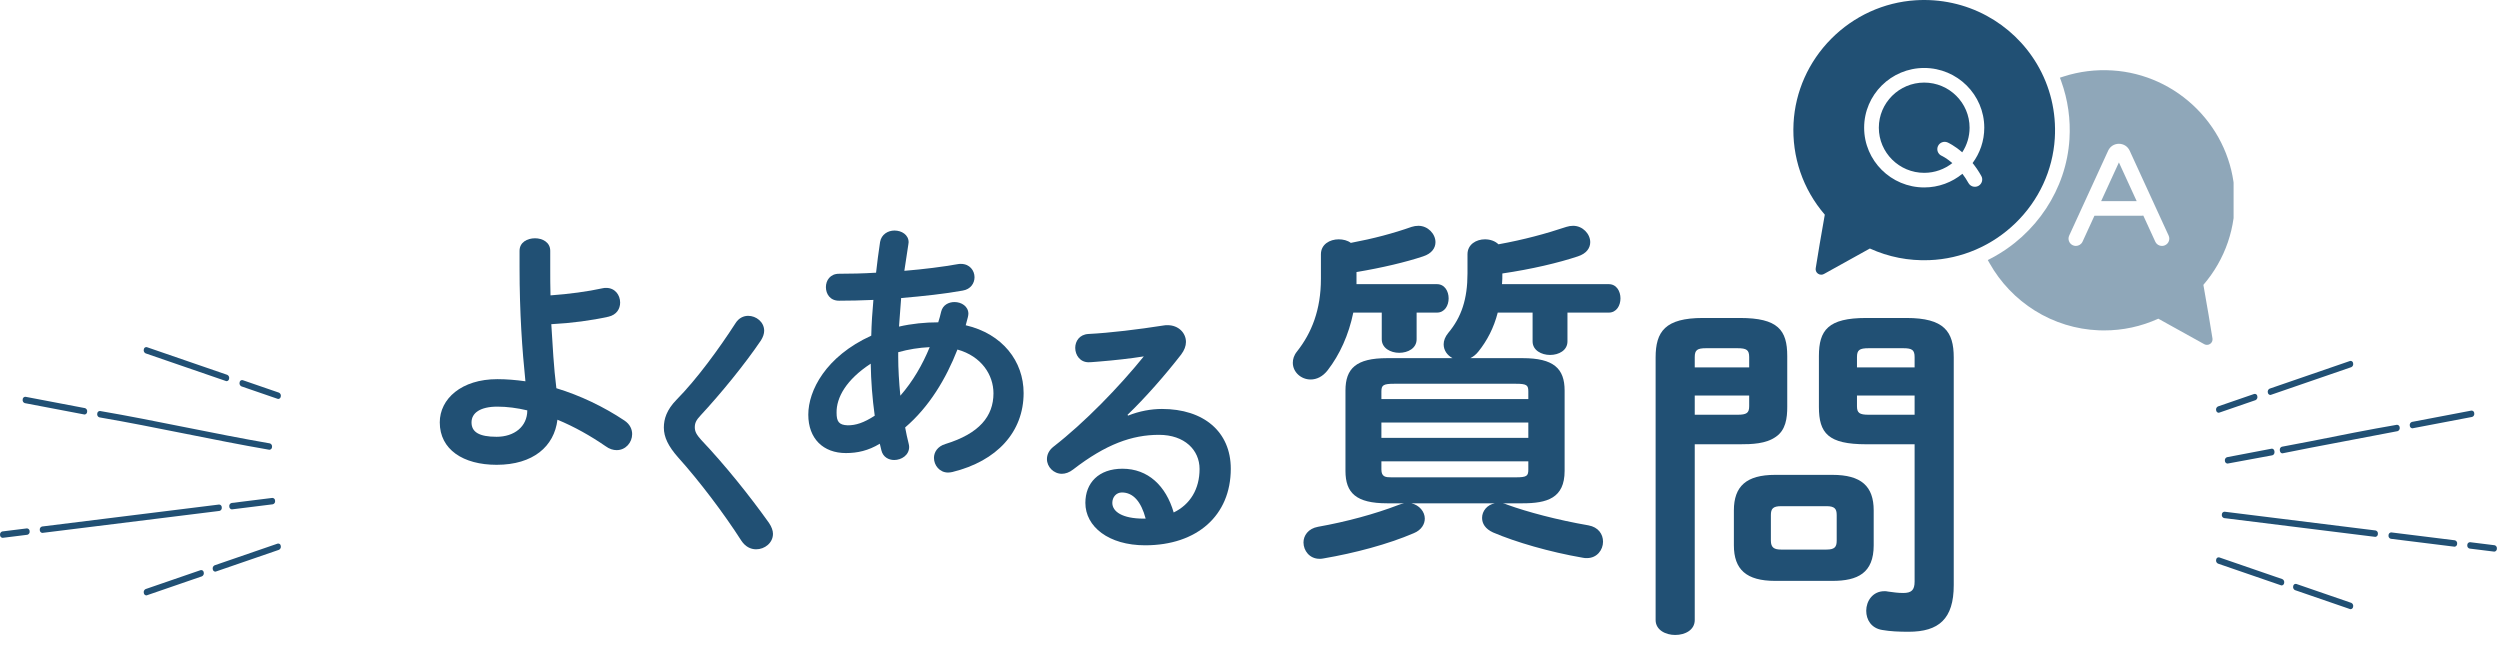
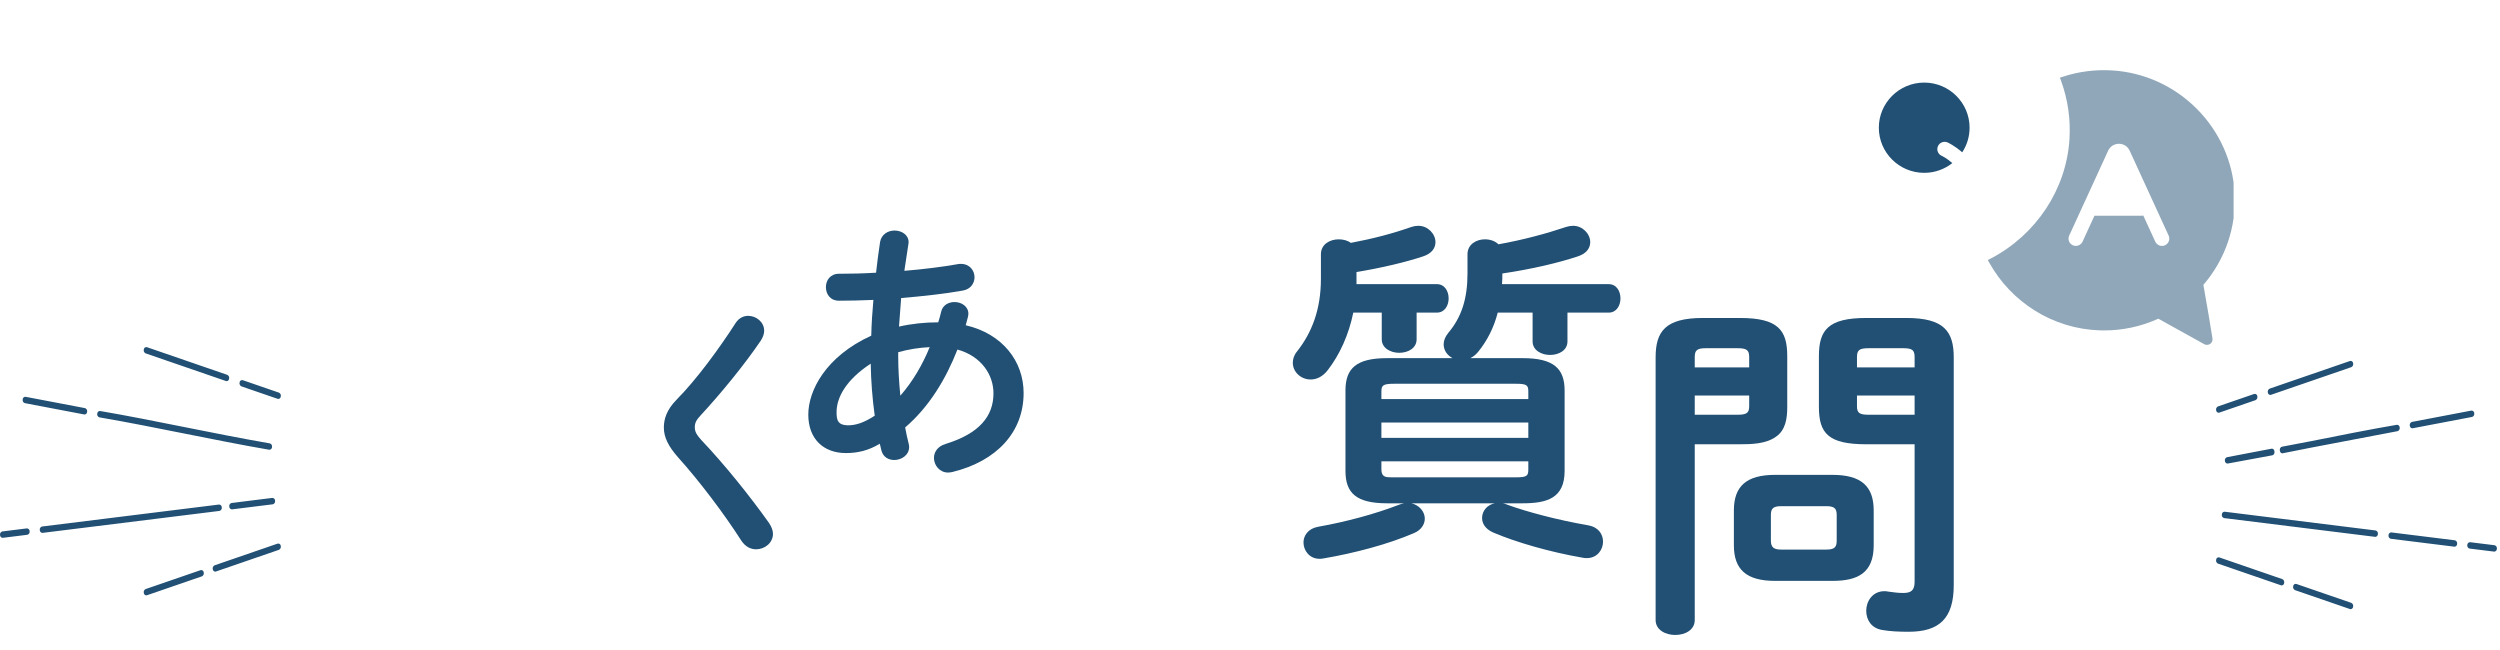
<svg xmlns="http://www.w3.org/2000/svg" width="612" height="159" viewBox="0 0 612 159" fill="none">
  <path d="M372.741 123.208H367.864C368.299 123.295 368.648 123.382 368.996 123.556C373.786 125.298 381.276 127.301 388.853 128.607C391.291 129.043 392.423 130.785 392.423 132.613C392.423 134.616 390.943 136.62 388.504 136.62C388.156 136.62 387.808 136.62 387.459 136.532C379.36 135.139 370.999 132.7 365.512 130.349C363.596 129.478 362.813 128.172 362.813 126.778C362.813 125.124 364.032 123.556 365.948 123.208H345.482C347.485 123.643 348.791 125.298 348.791 126.953C348.791 128.259 348.007 129.739 346.091 130.523C339.821 133.223 331.634 135.4 323.97 136.707C323.622 136.794 323.274 136.794 323.012 136.794C320.574 136.794 319.093 134.791 319.093 132.788C319.093 131.133 320.225 129.391 322.664 128.956C329.544 127.736 336.598 125.82 342.259 123.643C342.695 123.469 343.217 123.295 343.74 123.208H339.56C331.983 123.208 329.37 120.682 329.37 115.282V95.6C329.37 90.2 331.983 87.675 339.56 87.675H355.584C354.278 86.978 353.407 85.759 353.407 84.278C353.407 83.407 353.755 82.449 354.539 81.491C357.761 77.659 359.242 73.218 359.242 66.947V62.244C359.242 59.806 361.419 58.587 363.509 58.587C364.816 58.587 366.035 59.022 366.819 59.806C373.089 58.674 378.489 57.193 383.453 55.538C383.976 55.364 384.585 55.277 385.108 55.277C387.459 55.277 389.288 57.28 389.288 59.283C389.288 60.677 388.417 62.07 386.24 62.767C381.537 64.335 374.918 65.902 367.777 66.947C367.777 67.905 367.777 68.689 367.69 69.56H393.817C395.733 69.56 396.691 71.302 396.691 73.044C396.691 74.785 395.733 76.527 393.817 76.527H383.714V83.582C383.714 85.759 381.624 86.891 379.447 86.891C377.357 86.891 375.179 85.759 375.179 83.582V76.527H366.645C365.687 80.272 364.032 83.407 361.942 86.02C361.332 86.804 360.635 87.326 359.939 87.675H372.741C380.318 87.675 383.018 90.2 383.018 95.6V115.282C383.018 121.988 378.663 123.208 372.741 123.208ZM340.605 116.85H371.086C373.786 116.85 374.134 116.502 374.134 114.934V112.931H338.166V114.934C338.166 116.763 339.211 116.85 340.605 116.85ZM338.166 103.438V107.183H374.134V103.438H338.166ZM374.134 97.69V95.861C374.134 94.294 373.786 93.945 371.086 93.945H341.301C338.602 93.945 338.166 94.294 338.166 95.861V97.69H374.134ZM323.361 68.254V62.244C323.361 59.806 325.538 58.587 327.715 58.587C328.76 58.587 329.892 58.848 330.676 59.458C336.25 58.412 341.127 57.106 345.569 55.538C346.091 55.364 346.701 55.277 347.223 55.277C349.575 55.277 351.404 57.28 351.404 59.283C351.404 60.677 350.533 62.07 348.356 62.767C344.175 64.16 338.34 65.554 332.07 66.599V69.56H351.752C353.668 69.56 354.626 71.302 354.626 73.044C354.626 74.785 353.668 76.527 351.752 76.527H346.788V83.059C346.788 85.236 344.698 86.368 342.521 86.368C340.43 86.368 338.253 85.236 338.253 83.059V76.527H331.286C330.154 82.014 327.977 86.804 325.015 90.636C323.796 92.204 322.316 92.9 320.835 92.9C318.484 92.9 316.481 91.071 316.481 88.807C316.481 87.936 316.742 86.978 317.526 86.02C321.096 81.491 323.361 75.831 323.361 68.254Z" fill="#215074" />
  <path d="M425.935 108.757H414.874V151.78C414.874 154.218 412.523 155.438 410.085 155.438C407.733 155.438 405.295 154.218 405.295 151.78V87.507C405.295 81.15 407.646 77.84 416.878 77.84H425.935C435.254 77.84 437.518 80.801 437.518 87.159V99.613C437.518 102.313 437.17 105.274 434.731 106.928C432.293 108.67 428.809 108.757 425.935 108.757ZM414.874 101.529H425.325C427.59 101.529 428.199 101.093 428.199 99.439V96.826H414.874V101.529ZM428.199 89.946V87.42C428.199 85.678 427.59 85.243 425.325 85.243H417.661C415.484 85.243 414.874 85.678 414.874 87.42V89.946H428.199ZM448.578 142.2H434.557C427.503 142.2 424.454 139.413 424.454 133.491V124.956C424.454 119.034 427.503 116.247 434.557 116.247H448.578C455.633 116.247 458.681 119.034 458.681 124.956V133.491C458.681 140.284 454.762 142.2 448.578 142.2ZM436.037 134.536H447.098C449.101 134.536 449.624 133.926 449.624 132.359V126.088C449.624 124.521 449.101 123.911 447.098 123.911H436.037C434.034 123.911 433.512 124.521 433.512 126.088V132.359C433.512 134.101 434.383 134.536 436.037 134.536ZM468.696 108.757H456.852C447.533 108.757 445.269 106.057 445.269 99.613V87.159C445.269 80.801 447.533 77.84 456.852 77.84H466.693C475.925 77.84 478.276 81.15 478.276 87.507V143.245C478.276 151.519 474.618 154.654 467.216 154.654C464.864 154.654 462.774 154.567 460.771 154.218C458.071 153.783 456.852 151.693 456.852 149.516C456.852 147.164 458.42 144.726 461.294 144.726C461.555 144.726 461.903 144.726 462.165 144.813C463.558 144.987 464.516 145.161 465.909 145.161C467.912 145.161 468.696 144.464 468.696 142.374V108.757ZM468.696 101.529V96.826H454.588V99.439C454.588 101.093 455.197 101.529 457.462 101.529H468.696ZM468.696 89.946V87.42C468.696 85.678 468.087 85.243 465.909 85.243H457.462C455.197 85.243 454.588 85.678 454.588 87.42V89.946H468.696Z" fill="#215074" />
-   <path d="M276.018 101.549L276.148 101.745C278.892 100.635 281.831 100.112 284.444 100.112C294.633 100.112 301.296 105.664 301.296 114.743C301.296 126.174 293.066 133.489 280.329 133.489C271.38 133.489 265.698 128.917 265.698 123.104C265.698 118.205 268.963 114.743 274.777 114.743C281.047 114.743 285.424 118.924 287.318 125.455C291.367 123.496 293.654 119.707 293.654 114.809C293.654 110.171 289.996 106.448 283.725 106.448C277.128 106.448 270.727 108.734 262.693 114.939C261.779 115.658 260.799 115.984 259.95 115.984C257.925 115.984 256.292 114.286 256.292 112.392C256.292 111.347 256.749 110.236 257.925 109.322C265.502 103.443 273.928 94.756 280.002 87.245C276.802 87.767 272.556 88.224 269.29 88.486C269.029 88.486 267.331 88.681 266.481 88.681C264.391 88.681 263.216 86.918 263.216 85.154C263.216 83.521 264.261 81.888 266.416 81.758C271.707 81.496 278.631 80.647 284.901 79.668C285.228 79.602 285.489 79.602 285.815 79.602C288.493 79.602 290.322 81.496 290.322 83.717C290.322 84.697 289.93 85.742 289.147 86.787C285.293 91.751 280.329 97.434 276.018 101.549ZM279.937 126.958H280.459C279.349 122.777 277.389 120.557 274.646 120.557C273.274 120.557 272.295 121.667 272.295 123.104C272.295 125.259 274.777 126.958 279.937 126.958Z" fill="#215074" />
-   <path d="M134.698 61.4V65.645C134.698 67.931 134.698 70.152 134.763 72.308C139.27 71.981 143.777 71.393 147.631 70.544C147.892 70.479 148.153 70.479 148.415 70.479C150.57 70.479 151.811 72.242 151.811 74.071C151.811 75.574 150.962 77.076 148.937 77.533C144.822 78.448 139.923 79.101 134.959 79.362C135.286 84.588 135.547 89.878 136.2 95.038C142.014 96.802 147.762 99.545 152.856 102.942C154.228 103.856 154.751 105.097 154.751 106.273C154.751 108.298 153.183 110.192 150.962 110.192C150.113 110.192 149.199 109.931 148.219 109.212C144.626 106.73 140.577 104.444 136.462 102.746C135.678 109.278 130.518 113.785 121.569 113.785C113.404 113.785 107.656 110.061 107.656 103.399C107.656 97.651 112.947 92.817 121.765 92.817C123.986 92.817 126.272 93.013 128.623 93.34C127.84 85.698 127.186 76.684 127.186 65.449V61.4C127.186 59.309 129.081 58.33 130.975 58.33C132.804 58.33 134.698 59.309 134.698 61.4ZM121.569 106.926C125.88 106.926 129.081 104.444 129.081 100.46C126.599 99.872 124.117 99.545 121.765 99.545C117.519 99.545 115.429 101.113 115.429 103.399C115.429 105.75 117.258 106.926 121.569 106.926Z" fill="#215074" />
  <path d="M180.08 79.08C180.864 77.839 182.04 77.316 183.15 77.316C185.11 77.316 187.069 78.819 187.069 80.974C187.069 81.692 186.808 82.476 186.285 83.325C182.301 89.204 176.488 96.324 171.458 101.745C170.413 102.855 170.087 103.574 170.087 104.619C170.087 105.729 170.609 106.513 171.654 107.689C177.468 113.829 183.346 121.144 188.245 128.003C188.898 128.983 189.225 129.897 189.225 130.681C189.225 132.902 187.2 134.469 185.11 134.469C183.738 134.469 182.432 133.816 181.452 132.314C177.272 125.782 171.262 117.813 165.972 111.935C163.62 109.257 162.51 107.036 162.51 104.684C162.51 102.529 163.228 100.308 165.58 97.891C170.609 92.796 176.031 85.35 180.08 79.08Z" fill="#215074" />
  <path d="M197.87 101.505C197.87 95.626 202.116 87.266 213.285 82.171C213.35 79.231 213.546 76.292 213.808 73.418C210.803 73.549 207.929 73.614 205.382 73.614C203.226 73.614 202.181 71.981 202.181 70.283C202.181 68.65 203.226 67.017 205.382 67.017C208.125 67.017 211.26 66.952 214.461 66.756C214.722 64.339 215.049 61.857 215.441 59.244C215.767 57.35 217.4 56.435 218.968 56.435C220.731 56.435 222.43 57.481 222.43 59.309C222.43 59.505 222.364 59.636 222.364 59.832C222.038 62.053 221.711 64.208 221.384 66.299C226.153 65.907 230.79 65.319 234.448 64.666C234.709 64.6 234.971 64.6 235.232 64.6C237.387 64.6 238.563 66.233 238.563 67.866C238.563 69.303 237.649 70.805 235.689 71.132C231.378 71.916 226.022 72.504 220.601 72.961C220.47 75.247 220.209 77.599 220.078 79.95C223.213 79.231 226.479 78.905 229.68 78.905C229.941 78.056 230.202 77.207 230.398 76.292C230.79 74.659 232.227 73.941 233.664 73.941C235.362 73.941 237.061 74.986 237.061 76.815C237.061 77.076 236.995 77.337 236.93 77.664C236.734 78.317 236.603 78.97 236.408 79.623C245.421 81.713 250.581 88.441 250.581 96.214C250.581 105.75 244.05 112.87 233.142 115.548C232.815 115.613 232.423 115.679 232.097 115.679C230.006 115.679 228.635 113.915 228.635 112.086C228.635 110.715 229.484 109.278 231.443 108.69C239.739 106.142 243.201 101.897 243.201 96.279C243.201 91.772 240.261 87.2 234.383 85.567C231.574 92.752 227.459 99.611 221.58 104.64C221.842 106.012 222.103 107.318 222.43 108.559C222.495 108.82 222.56 109.147 222.56 109.408C222.56 111.433 220.666 112.609 218.902 112.609C217.531 112.609 216.159 111.89 215.767 110.257L215.375 108.624C212.567 110.323 209.889 110.911 207.08 110.911C201.528 110.911 197.87 107.383 197.87 101.505ZM204.794 101.048C204.794 103.138 205.316 104.052 207.537 104.117C209.497 104.117 211.391 103.53 214.134 101.766C213.546 97.52 213.22 93.275 213.154 89.029C207.145 92.948 204.728 97.324 204.794 101.048ZM220.405 96.867C223.475 93.34 225.826 89.29 227.59 84.979C224.977 85.11 222.43 85.502 219.882 86.22V87.331C219.882 90.27 220.078 93.536 220.405 96.867Z" fill="#215074" />
  <path fill-rule="evenodd" clip-rule="evenodd" d="M59.087 94.578L67.982 97.639C68.033 97.657 68.086 97.667 68.14 97.668C68.289 97.654 68.429 97.588 68.537 97.483C68.644 97.376 68.712 97.236 68.73 97.086C68.781 96.899 68.766 96.701 68.687 96.524C68.608 96.348 68.47 96.206 68.298 96.123L59.403 93.057C59.317 93.037 59.228 93.035 59.142 93.053C59.055 93.071 58.973 93.108 58.902 93.161C58.831 93.214 58.772 93.282 58.729 93.36C58.686 93.439 58.66 93.525 58.654 93.615C58.604 93.801 58.62 94 58.699 94.175C58.778 94.351 58.916 94.494 59.087 94.578ZM35.636 86.5L55.332 93.281C55.383 93.301 55.436 93.311 55.49 93.311C55.639 93.296 55.779 93.231 55.887 93.125C55.994 93.019 56.062 92.879 56.08 92.728C56.13 92.542 56.115 92.343 56.036 92.168C55.957 91.992 55.82 91.849 55.648 91.765L35.954 84.984C35.868 84.963 35.779 84.961 35.692 84.979C35.606 84.996 35.524 85.032 35.453 85.085C35.382 85.138 35.322 85.205 35.279 85.283C35.237 85.361 35.211 85.448 35.204 85.537C35.154 85.723 35.169 85.922 35.248 86.098C35.327 86.274 35.464 86.416 35.636 86.5ZM24.325 102.169C31.098 103.326 38.237 104.754 45.14 106.134C51.979 107.502 59.051 108.917 65.904 110.099C65.931 110.103 65.959 110.104 65.987 110.103C66.152 110.085 66.306 110.006 66.417 109.88C66.529 109.755 66.591 109.592 66.592 109.424C66.626 109.237 66.592 109.044 66.496 108.881C66.399 108.718 66.246 108.597 66.067 108.541C59.227 107.363 52.162 105.949 45.33 104.585C38.42 103.2 31.275 101.773 24.489 100.611C24.399 100.608 24.31 100.622 24.226 100.654C24.143 100.687 24.066 100.736 24.002 100.799C23.938 100.863 23.887 100.938 23.853 101.022C23.818 101.106 23.801 101.196 23.802 101.287C23.767 101.473 23.802 101.666 23.898 101.829C23.994 101.992 24.146 102.113 24.325 102.169ZM6.066 98.686L20.636 101.464C20.666 101.471 20.696 101.474 20.727 101.473C20.89 101.455 21.041 101.377 21.153 101.254C21.264 101.132 21.327 100.972 21.331 100.806C21.367 100.618 21.335 100.424 21.241 100.259C21.146 100.094 20.994 99.97 20.815 99.91L6.245 97.132C6.156 97.125 6.066 97.138 5.982 97.168C5.897 97.198 5.82 97.246 5.754 97.308C5.689 97.371 5.637 97.446 5.602 97.53C5.567 97.614 5.55 97.704 5.551 97.795C5.514 97.981 5.547 98.175 5.641 98.339C5.736 98.504 5.888 98.627 6.066 98.686ZM67.983 133.069L52.519 138.394C52.348 138.478 52.211 138.62 52.132 138.796C52.053 138.972 52.037 139.17 52.087 139.357C52.105 139.508 52.173 139.648 52.281 139.754C52.388 139.86 52.528 139.925 52.677 139.939C52.731 139.939 52.784 139.931 52.835 139.914L68.299 134.59C68.47 134.505 68.607 134.363 68.686 134.187C68.765 134.011 68.781 133.813 68.731 133.627C68.724 133.538 68.698 133.451 68.656 133.373C68.613 133.295 68.554 133.227 68.483 133.174C68.412 133.121 68.33 133.084 68.244 133.066C68.157 133.048 68.069 133.049 67.983 133.069ZM49.125 139.564L35.636 144.208C35.465 144.292 35.328 144.435 35.249 144.611C35.17 144.786 35.154 144.985 35.205 145.171C35.223 145.322 35.291 145.462 35.398 145.568C35.506 145.674 35.645 145.74 35.795 145.754C35.848 145.753 35.901 145.745 35.953 145.728L49.441 141.084C49.613 141 49.75 140.857 49.829 140.681C49.908 140.506 49.924 140.307 49.874 140.121C49.867 140.032 49.841 139.945 49.798 139.867C49.755 139.789 49.696 139.721 49.625 139.668C49.554 139.615 49.473 139.578 49.386 139.56C49.3 139.542 49.211 139.543 49.125 139.564ZM56.677 123.13C56.496 123.177 56.34 123.291 56.238 123.45C56.136 123.609 56.097 123.8 56.127 123.987C56.123 124.161 56.184 124.329 56.296 124.461C56.408 124.592 56.565 124.676 56.735 124.696C56.755 124.697 56.775 124.696 56.794 124.692L66.791 123.451C66.972 123.404 67.129 123.29 67.231 123.131C67.333 122.972 67.372 122.78 67.341 122.593C67.344 122.502 67.33 122.412 67.298 122.327C67.266 122.241 67.217 122.164 67.155 122.098C67.093 122.032 67.019 121.98 66.936 121.944C66.853 121.908 66.765 121.889 66.675 121.888L56.677 123.13ZM54.291 124.215C54.295 124.124 54.28 124.033 54.248 123.948C54.217 123.863 54.168 123.785 54.106 123.719C54.044 123.653 53.969 123.601 53.886 123.565C53.804 123.529 53.715 123.51 53.625 123.51L10.288 128.889C10.107 128.937 9.951 129.051 9.849 129.209C9.747 129.368 9.708 129.56 9.738 129.746C9.734 129.92 9.794 130.089 9.907 130.22C10.019 130.351 10.176 130.435 10.346 130.456C10.366 130.456 10.386 130.455 10.405 130.451L53.742 125.072C53.922 125.025 54.079 124.91 54.181 124.752C54.282 124.593 54.322 124.401 54.291 124.215ZM6.589 129.349L0.56 130.097C0.379 130.144 0.222 130.259 0.121 130.417C0.019 130.576 -0.02 130.767 0.01 130.954C0.006 131.128 0.066 131.297 0.178 131.428C0.291 131.559 0.447 131.643 0.618 131.663C0.637 131.664 0.657 131.663 0.677 131.659L6.705 130.912C6.886 130.864 7.042 130.75 7.144 130.591C7.246 130.433 7.285 130.241 7.255 130.055C7.258 129.964 7.243 129.873 7.21 129.788C7.178 129.703 7.13 129.625 7.068 129.56C7.005 129.494 6.931 129.442 6.849 129.406C6.766 129.369 6.678 129.35 6.589 129.349ZM543.106 101.045C543.16 101.043 543.213 101.033 543.264 101.016L552.159 97.954C552.33 97.87 552.468 97.728 552.547 97.552C552.626 97.377 552.642 97.178 552.592 96.992C552.585 96.903 552.56 96.816 552.517 96.737C552.474 96.659 552.415 96.591 552.344 96.538C552.272 96.485 552.191 96.449 552.104 96.431C552.018 96.413 551.928 96.414 551.842 96.434L542.948 99.5C542.776 99.583 542.638 99.725 542.559 99.901C542.479 100.077 542.464 100.276 542.515 100.463C542.533 100.613 542.601 100.753 542.709 100.859C542.816 100.965 542.957 101.031 543.106 101.045ZM555.757 96.688C555.811 96.688 555.864 96.678 555.915 96.658L575.611 89.877C575.783 89.793 575.919 89.65 575.998 89.475C576.076 89.299 576.091 89.1 576.04 88.914C576.034 88.825 576.008 88.739 575.966 88.661C575.923 88.584 575.864 88.516 575.793 88.463C575.723 88.411 575.641 88.374 575.555 88.357C575.469 88.339 575.38 88.341 575.295 88.361L555.598 95.142C555.427 95.226 555.29 95.369 555.211 95.545C555.132 95.72 555.116 95.918 555.165 96.105C555.184 96.256 555.252 96.396 555.359 96.502C555.467 96.608 555.607 96.673 555.757 96.688ZM565.413 108.059L558.617 109.355C558.466 109.4 558.332 109.494 558.238 109.623C558.144 109.752 558.095 109.908 558.097 110.069C558.097 110.09 558.093 110.166 558.093 110.187C558.089 110.405 558.165 110.617 558.305 110.782C558.355 110.84 558.417 110.887 558.485 110.92C558.554 110.953 558.629 110.97 558.705 110.972C558.736 110.972 558.766 110.969 558.797 110.964C561.066 110.516 563.334 110.066 565.601 109.613L586.93 105.547C587.107 105.487 587.257 105.365 587.352 105.202C587.447 105.038 587.481 104.846 587.446 104.66C587.445 104.57 587.427 104.48 587.392 104.398C587.357 104.315 587.306 104.24 587.242 104.177C587.178 104.115 587.102 104.066 587.019 104.033C586.936 104.001 586.848 103.986 586.759 103.988C579.967 105.15 572.813 106.581 565.892 107.966L565.413 108.059ZM545.171 111.922C544.994 111.981 544.843 112.104 544.748 112.267C544.653 112.43 544.62 112.623 544.655 112.809C544.658 112.976 544.721 113.136 544.832 113.26C544.943 113.383 545.095 113.462 545.259 113.481C545.288 113.481 545.317 113.48 545.346 113.476L556.269 111.458C556.425 111.412 556.562 111.314 556.657 111.18C556.752 111.046 556.8 110.884 556.794 110.719C556.794 110.706 556.798 110.626 556.798 110.613C556.8 110.395 556.725 110.184 556.585 110.018C556.526 109.948 556.449 109.894 556.363 109.862C556.277 109.83 556.184 109.821 556.094 109.836L545.171 111.922ZM590.519 104.85C590.55 104.851 590.581 104.848 590.611 104.841L605.181 102.063C605.36 102.004 605.511 101.881 605.606 101.717C605.701 101.553 605.733 101.359 605.697 101.172C605.698 101.081 605.68 100.991 605.644 100.908C605.609 100.825 605.557 100.749 605.492 100.687C605.427 100.625 605.349 100.577 605.265 100.547C605.181 100.516 605.091 100.503 605.002 100.509L590.432 103.287C590.253 103.347 590.101 103.471 590.006 103.636C589.911 103.801 589.879 103.995 589.915 104.183C589.919 104.349 589.983 104.508 590.093 104.631C590.204 104.753 590.356 104.831 590.519 104.85ZM558.726 141.771L543.264 136.446C543.178 136.426 543.089 136.425 543.002 136.443C542.916 136.461 542.834 136.497 542.763 136.55C542.692 136.603 542.633 136.671 542.59 136.75C542.547 136.828 542.521 136.915 542.515 137.004C542.465 137.19 542.481 137.389 542.56 137.564C542.639 137.74 542.776 137.882 542.948 137.967L558.413 143.291C558.464 143.308 558.518 143.317 558.572 143.316C558.72 143.302 558.86 143.236 558.967 143.13C559.073 143.024 559.141 142.884 559.159 142.734C559.209 142.547 559.194 142.348 559.114 142.172C559.035 141.996 558.898 141.854 558.726 141.771ZM575.611 147.585L562.12 142.941C562.034 142.921 561.945 142.92 561.859 142.938C561.772 142.956 561.691 142.993 561.62 143.046C561.55 143.099 561.491 143.166 561.448 143.244C561.406 143.323 561.381 143.409 561.374 143.498C561.323 143.684 561.339 143.883 561.418 144.059C561.497 144.235 561.635 144.377 561.807 144.461L575.295 149.105C575.346 149.122 575.399 149.131 575.453 149.131C575.602 149.116 575.741 149.05 575.848 148.944C575.955 148.838 576.023 148.699 576.04 148.548C576.091 148.362 576.075 148.164 575.997 147.988C575.918 147.812 575.783 147.67 575.611 147.585ZM581.558 129.859L544.572 125.265C544.482 125.266 544.393 125.285 544.311 125.321C544.228 125.357 544.154 125.409 544.091 125.475C544.029 125.541 543.981 125.618 543.949 125.704C543.917 125.789 543.902 125.879 543.905 125.97C543.874 126.157 543.913 126.349 544.015 126.508C544.117 126.667 544.274 126.781 544.455 126.828L581.441 131.422C581.462 131.422 581.479 131.426 581.499 131.426C581.67 131.406 581.827 131.322 581.939 131.191C582.052 131.06 582.112 130.89 582.107 130.717C582.139 130.53 582.1 130.337 581.998 130.178C581.896 130.019 581.739 129.905 581.558 129.859ZM600.959 132.266L585.376 130.332C585.287 130.333 585.198 130.352 585.116 130.388C585.033 130.424 584.959 130.477 584.897 130.543C584.835 130.608 584.786 130.686 584.754 130.771C584.722 130.856 584.707 130.947 584.71 131.037C584.679 131.224 584.719 131.416 584.82 131.575C584.922 131.733 585.079 131.847 585.26 131.895L600.842 133.829C600.861 133.832 600.881 133.834 600.9 133.833C601.071 133.813 601.227 133.729 601.34 133.598C601.453 133.466 601.513 133.297 601.508 133.123C601.539 132.937 601.5 132.745 601.398 132.586C601.296 132.427 601.14 132.313 600.959 132.266ZM610.686 133.474L604.656 132.726C604.567 132.728 604.478 132.747 604.396 132.783C604.314 132.819 604.24 132.872 604.178 132.937C604.116 133.003 604.067 133.081 604.035 133.165C604.003 133.25 603.987 133.341 603.99 133.432C603.959 133.618 603.999 133.81 604.1 133.969C604.202 134.127 604.359 134.242 604.54 134.289L610.569 135.036C610.589 135.04 610.608 135.041 610.628 135.04C610.798 135.02 610.955 134.937 611.067 134.805C611.18 134.674 611.24 134.505 611.236 134.331C611.266 134.144 611.227 133.952 611.125 133.794C611.023 133.635 610.867 133.521 610.686 133.474Z" fill="#215074" />
  <g clip-path="url(#clip0_14529_4286)">
-     <path opacity="0.5" d="M514.363 49.231H523.055L518.709 39.762L514.363 49.231Z" fill="#215074" />
    <path opacity="0.5" d="M539.388 69.732C544.751 63.503 547.465 55.572 547.038 47.348C546.635 39.604 543.359 32.261 537.81 26.674C532.261 21.085 524.92 17.736 517.14 17.245C513.042 16.986 509.009 17.486 505.154 18.731L504.272 19.015L504.585 19.883C506.226 24.429 506.905 29.207 506.603 34.086C505.85 46.262 498.503 57.431 487.429 63.234L486.613 63.662L487.063 64.462C489.707 69.162 493.534 73.164 498.131 76.034C502.85 78.981 508.265 80.65 513.791 80.862C514.222 80.879 514.65 80.887 515.077 80.887C519.702 80.887 524.161 79.922 528.354 78.014L539.596 84.252C539.807 84.369 540.037 84.427 540.266 84.427C540.541 84.427 540.813 84.344 541.05 84.18C541.481 83.88 541.696 83.373 541.613 82.856C541.295 80.88 540.22 74.24 539.388 69.731L539.388 69.732ZM529.993 60.041C529.09 60.451 528.024 60.055 527.611 59.157L524.682 52.774C524.571 52.795 524.457 52.806 524.34 52.806H512.722L509.808 59.157C509.506 59.814 508.854 60.203 508.171 60.203C507.922 60.203 507.668 60.151 507.426 60.041C506.522 59.631 506.124 58.57 506.537 57.672L516.077 36.883C516.554 35.845 517.562 35.2 518.709 35.2C519.857 35.2 520.865 35.845 521.342 36.883L530.882 57.672C531.295 58.571 530.896 59.631 529.993 60.041V60.041Z" fill="#215074" />
    <path d="M471.046 20.216C464.92 20.216 459.938 25.171 459.938 31.263C459.938 37.354 464.92 42.31 471.046 42.31C473.646 42.31 476.04 41.416 477.935 39.922C476.468 38.66 475.344 38.151 475.323 38.142C474.416 37.743 474.005 36.687 474.408 35.784C474.81 34.881 475.871 34.473 476.779 34.873C476.891 34.922 478.432 35.617 480.354 37.285C481.492 35.552 482.154 33.483 482.154 31.263C482.154 25.171 477.171 20.216 471.046 20.216H471.046Z" fill="#215074" />
-     <path d="M498.63 15.652C495.67 10.68 491.409 6.595 486.306 3.841C481.022 0.988 475.024 -0.317 468.957 0.065C461.177 0.556 453.836 3.905 448.287 9.494C442.738 15.082 439.461 22.424 439.059 30.168C438.632 38.393 441.346 46.324 446.709 52.552C445.908 56.897 444.893 63.137 444.484 65.677C444.401 66.194 444.617 66.701 445.048 67C445.284 67.165 445.557 67.248 445.831 67.248C446.061 67.248 446.291 67.19 446.502 67.073L457.744 60.835C462.325 62.919 467.222 63.878 472.307 63.683C480.189 63.381 487.678 60.159 493.394 54.611C499.113 49.06 502.529 41.693 503.014 33.867C503.411 27.439 501.895 21.141 498.63 15.653L498.63 15.652ZM485.023 43.071C485.506 43.934 485.192 45.023 484.324 45.502C483.456 45.982 482.361 45.67 481.88 44.807C481.406 43.959 480.903 43.206 480.395 42.541C477.852 44.63 474.594 45.885 471.046 45.885C462.938 45.885 456.342 39.325 456.342 31.262C456.342 23.199 462.938 16.639 471.046 16.639C479.154 16.639 485.75 23.199 485.75 31.262C485.75 34.498 484.687 37.491 482.891 39.916C483.625 40.822 484.351 41.868 485.023 43.071Z" fill="#215074" />
  </g>
  <defs>
    <clipPath id="clip0_14529_4286">
      <rect width="107.768" height="84.66" fill="white" transform="translate(439.016)" />
    </clipPath>
  </defs>
</svg>